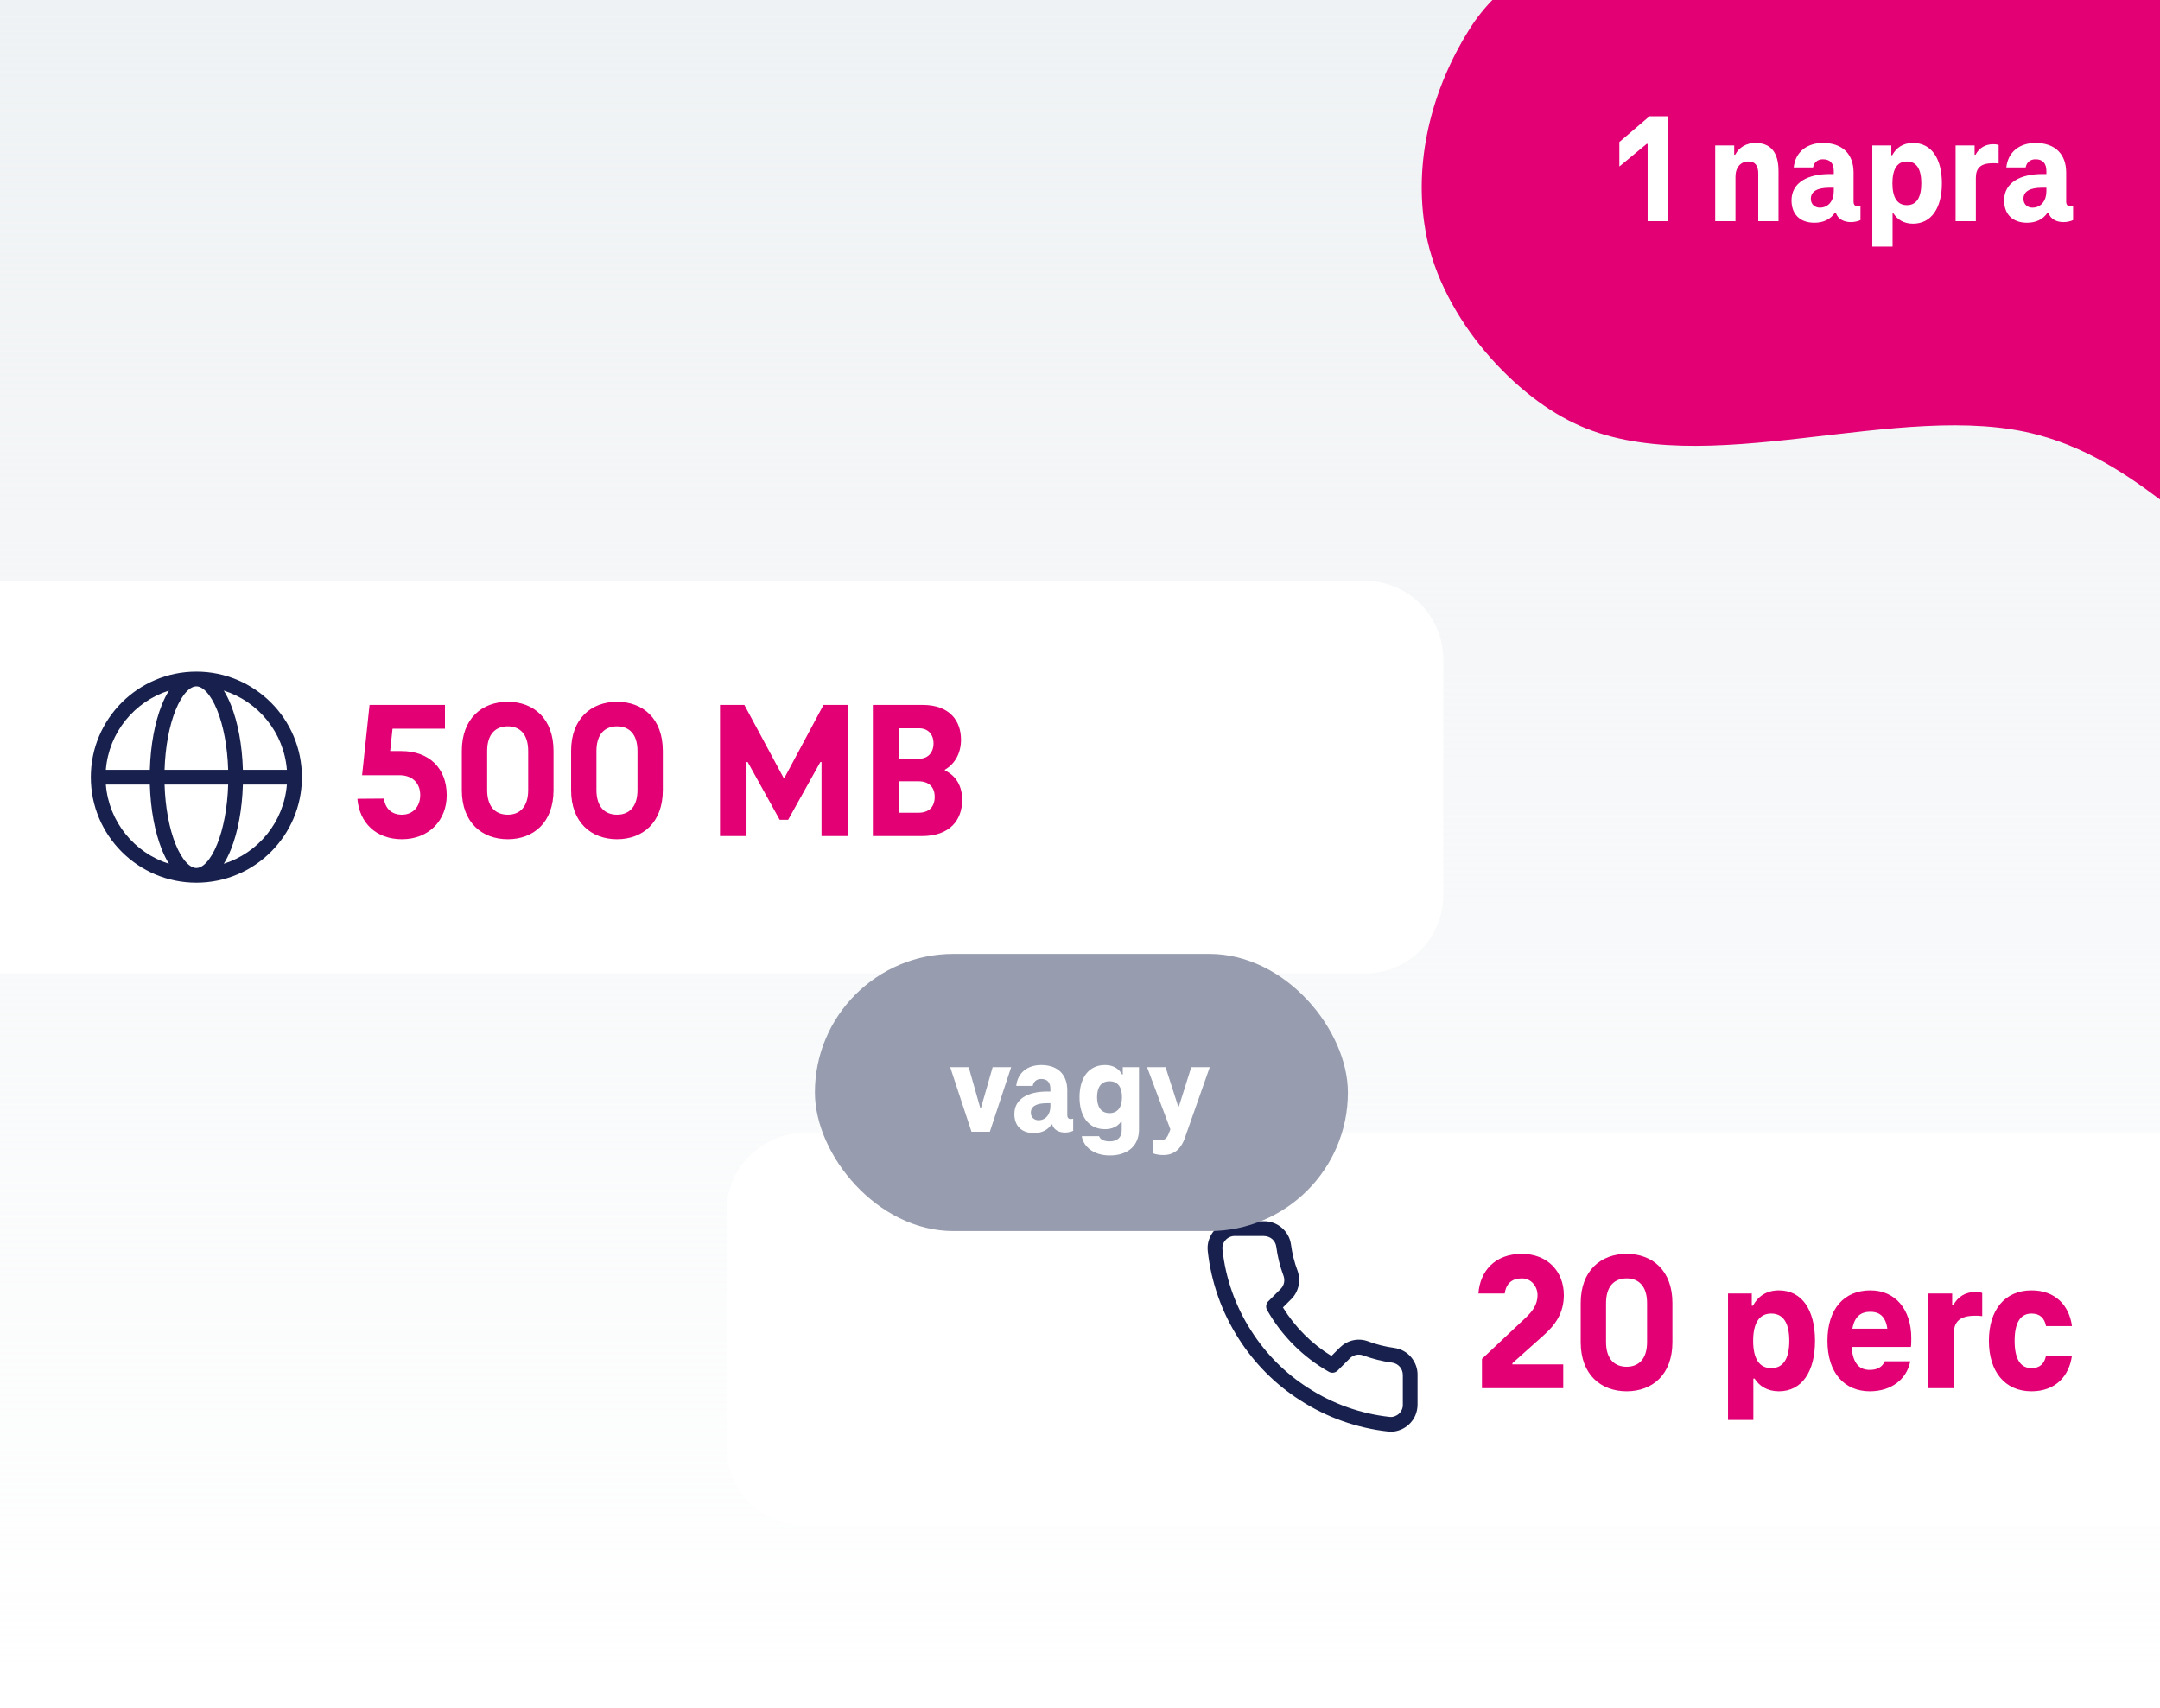
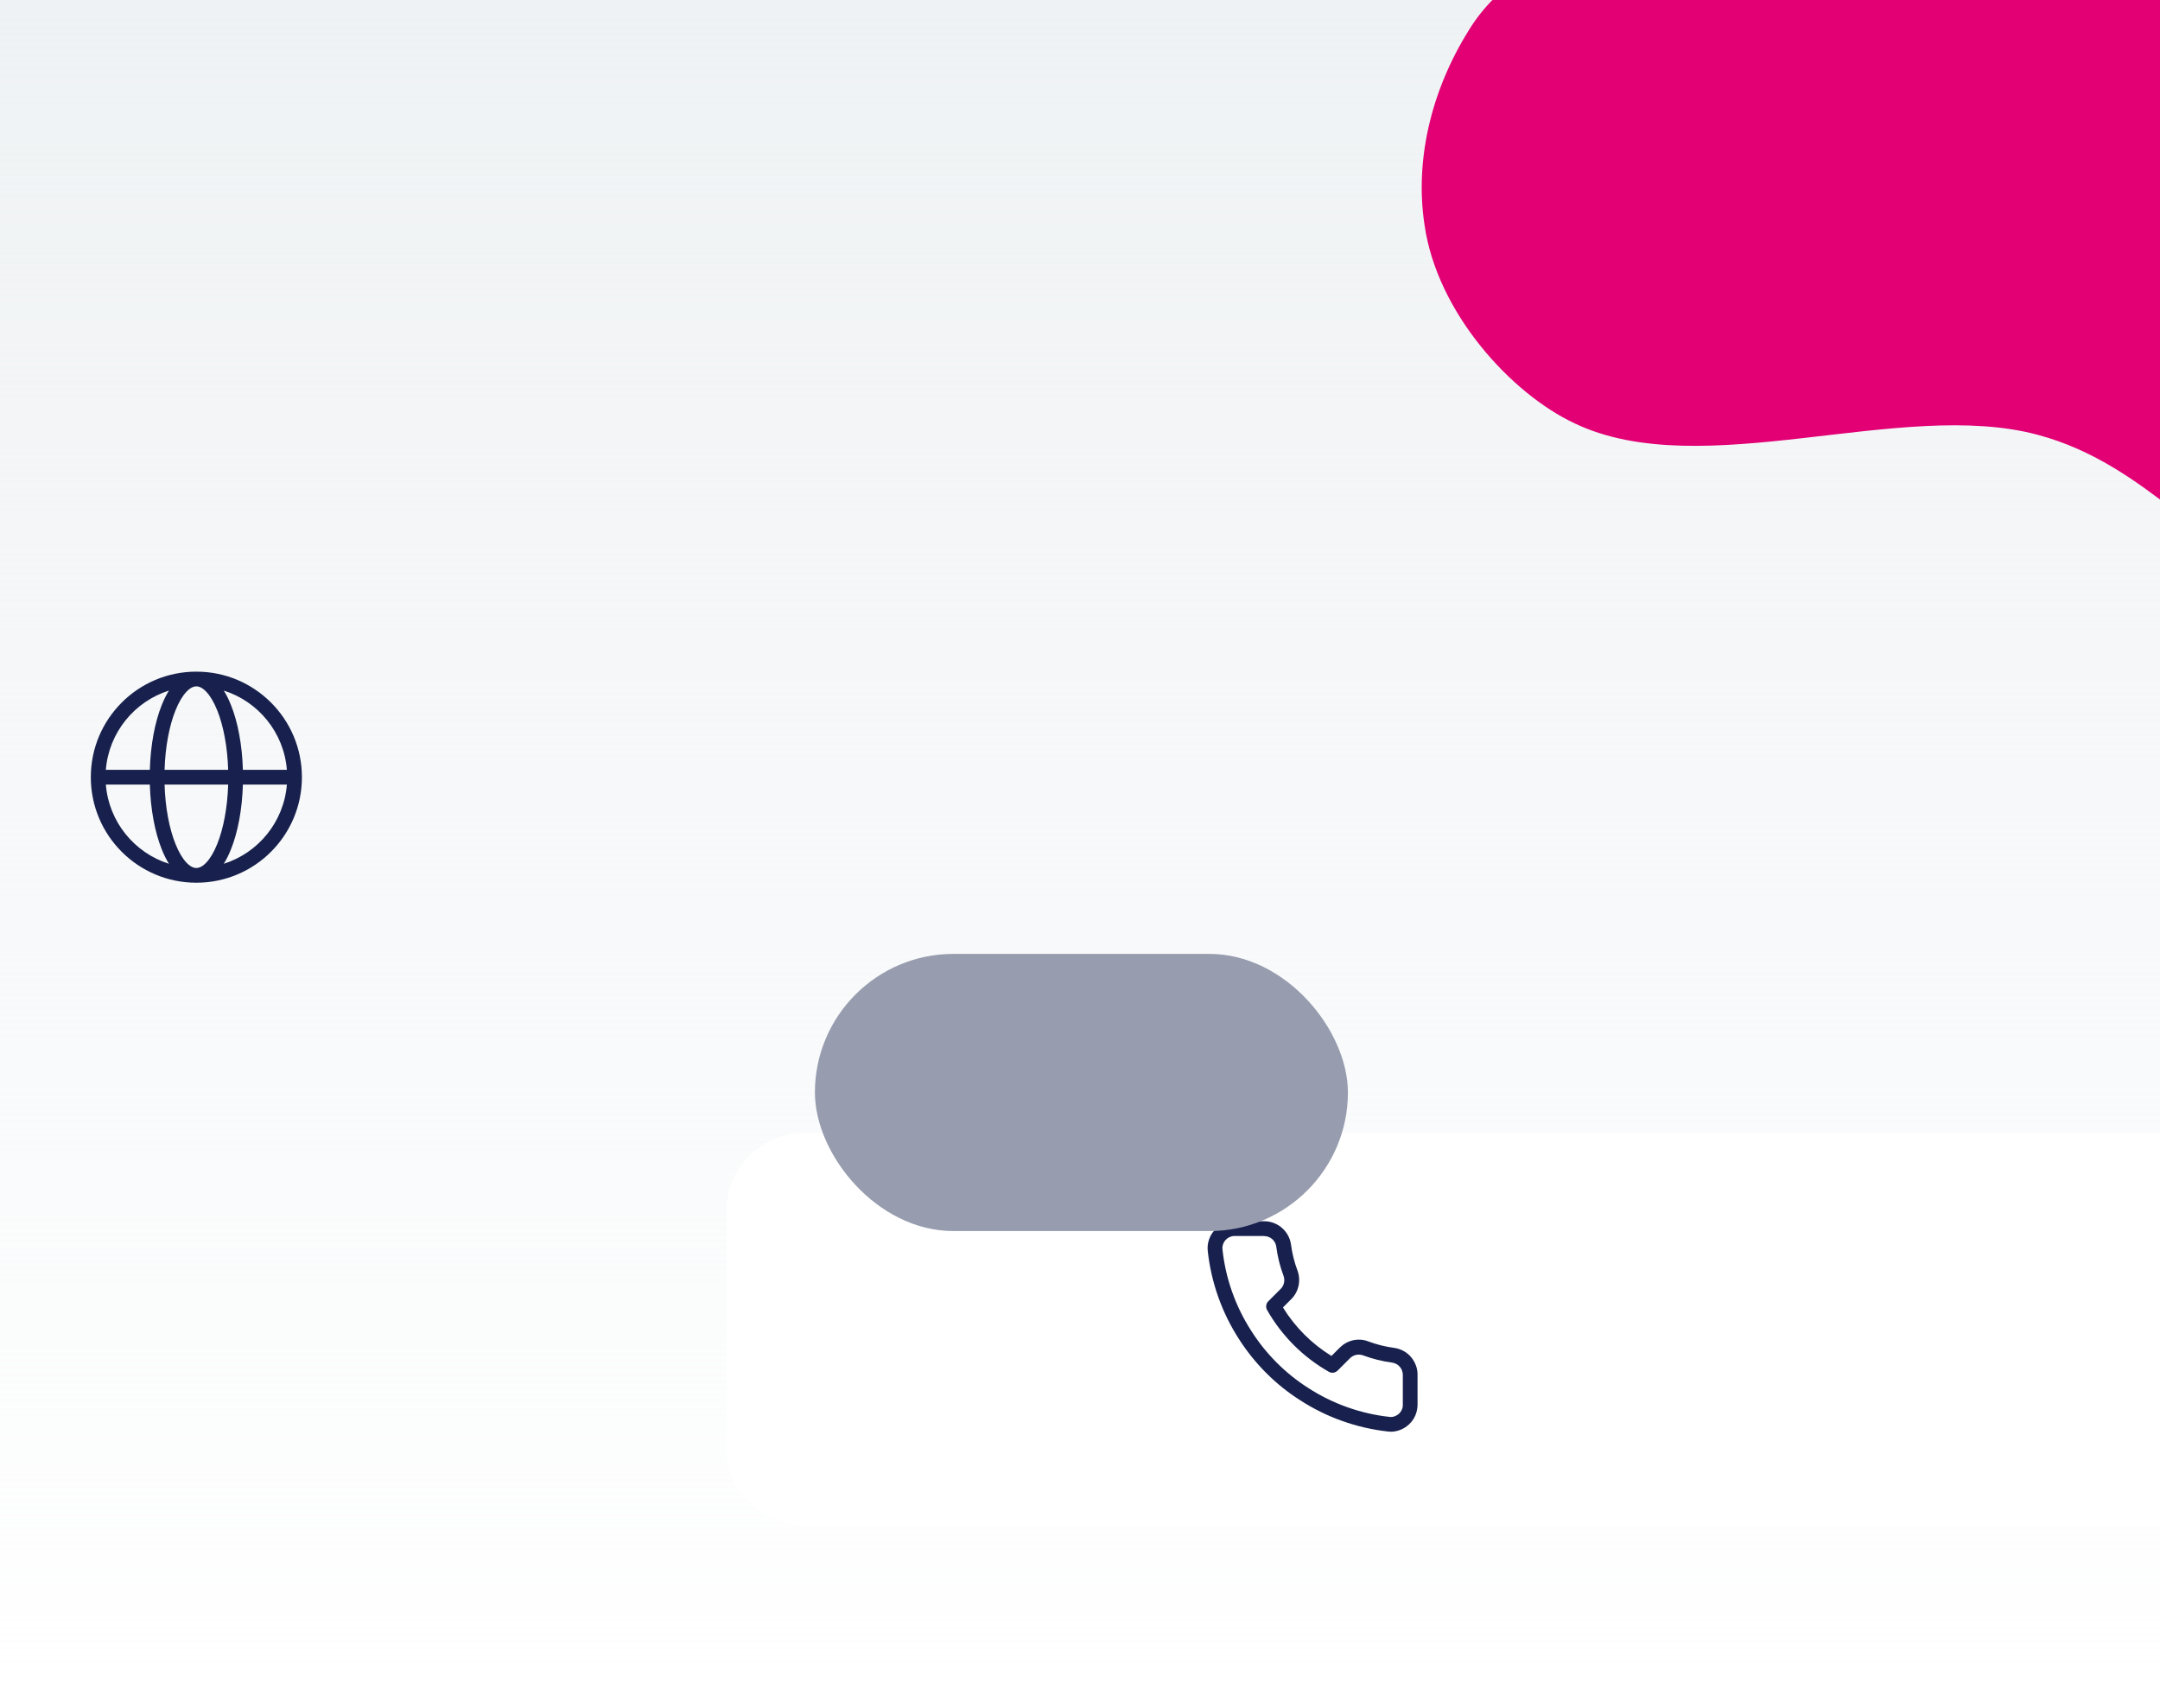
<svg xmlns="http://www.w3.org/2000/svg" width="220" height="174" viewBox="0 0 220 174" fill="none">
  <g clip-path="url(#clip0_1175_2498)">
    <rect width="220" height="173.101" fill="url(#paint0_linear_1175_2498)" />
    <g filter="url(#filter0_d_1175_2498)">
-       <path d="M0 55.163H139C143.418 55.163 147 58.745 147 63.163V87.163C147 91.581 143.418 95.163 139 95.163H0V55.163Z" fill="white" />
      <path fill-rule="evenodd" clip-rule="evenodd" d="M10.78 74.413H15.261C15.334 71.873 15.776 69.561 16.475 67.813C16.69 67.275 16.934 66.779 17.207 66.342C13.692 67.454 11.085 70.609 10.78 74.413ZM20 64.413C14.063 64.413 9.25 69.226 9.25 75.163C9.25 81.1 14.063 85.913 20 85.913C25.937 85.913 30.75 81.1 30.75 75.163C30.75 69.226 25.937 64.413 20 64.413ZM20 65.913C19.72 65.913 19.378 66.051 18.988 66.464C18.596 66.878 18.209 67.518 17.868 68.37C17.252 69.911 16.834 72.028 16.761 74.413H23.239C23.166 72.028 22.748 69.911 22.132 68.37C21.791 67.518 21.404 66.878 21.012 66.464C20.622 66.051 20.28 65.913 20 65.913ZM24.739 74.413C24.666 71.873 24.224 69.561 23.525 67.813C23.31 67.275 23.066 66.779 22.793 66.342C26.308 67.454 28.915 70.609 29.22 74.413H24.739ZM23.239 75.913H16.761C16.834 78.298 17.252 80.414 17.868 81.955C18.209 82.808 18.596 83.447 18.988 83.862C19.378 84.274 19.72 84.413 20 84.413C20.28 84.413 20.622 84.274 21.012 83.862C21.404 83.447 21.791 82.808 22.132 81.955C22.748 80.414 23.166 78.298 23.239 75.913ZM22.793 83.984C23.066 83.546 23.31 83.05 23.525 82.512C24.224 80.765 24.666 78.452 24.739 75.913H29.22C28.915 79.717 26.308 82.872 22.793 83.984ZM17.207 83.984C16.934 83.546 16.69 83.05 16.475 82.512C15.776 80.765 15.334 78.452 15.261 75.913H10.78C11.085 79.717 13.692 82.872 17.207 83.984Z" fill="#18214D" />
-       <path d="M40.94 81.483C38.3 81.483 36.6 79.803 36.4 77.363L39.1 77.343C39.26 78.423 39.94 78.983 40.94 78.983C42.04 78.983 42.8 78.183 42.8 76.983C42.8 75.763 42 74.963 40.68 74.963H36.88L37.64 67.803H45.32V70.223H39.98L39.74 72.503H40.88C43.7 72.503 45.5 74.243 45.5 77.003C45.5 79.543 43.7 81.483 40.94 81.483ZM51.717 81.483C49.097 81.483 47.037 79.783 47.037 76.483V72.483C47.037 69.183 49.097 67.483 51.717 67.483C54.337 67.483 56.377 69.183 56.377 72.483V76.483C56.377 79.783 54.337 81.483 51.717 81.483ZM51.717 78.983C52.897 78.983 53.797 78.243 53.797 76.463V72.503C53.797 70.723 52.897 69.983 51.717 69.983C50.517 69.983 49.617 70.723 49.617 72.503V76.463C49.617 78.243 50.517 78.983 51.717 78.983ZM62.849 81.483C60.23 81.483 58.169 79.783 58.169 76.483V72.483C58.169 69.183 60.23 67.483 62.849 67.483C65.469 67.483 67.51 69.183 67.51 72.483V76.483C67.51 79.783 65.469 81.483 62.849 81.483ZM62.849 78.983C64.029 78.983 64.93 78.243 64.93 76.463V72.503C64.93 70.723 64.029 69.983 62.849 69.983C61.65 69.983 60.749 70.723 60.749 72.503V76.463C60.749 78.243 61.65 78.983 62.849 78.983ZM83.874 67.803H86.374V81.163H83.674V73.623H83.554L80.274 79.503H79.414L76.154 73.623H76.034V81.163H73.334V67.803H75.814L79.794 75.203H79.914L83.874 67.803ZM96.241 74.483C97.361 75.003 98.001 76.063 98.001 77.463C98.001 79.503 96.781 81.163 93.881 81.163H88.901V67.803H93.981C96.721 67.803 97.881 69.423 97.881 71.343C97.881 72.723 97.261 73.803 96.241 74.403V74.483ZM93.621 70.183H91.601V73.283H93.621C94.521 73.283 95.081 72.643 95.081 71.723C95.081 70.783 94.501 70.183 93.621 70.183ZM93.561 78.783C94.621 78.783 95.201 78.183 95.201 77.163C95.201 76.183 94.621 75.583 93.561 75.583H91.601V78.783H93.561Z" fill="#E20074" />
    </g>
    <g filter="url(#filter1_d_1175_2498)">
      <path d="M74 119.396C74 114.977 77.582 111.396 82 111.396H220V151.396H82C77.582 151.396 74 147.814 74 143.396V119.396Z" fill="white" />
      <path d="M141.64 141.826C141.56 141.826 141.47 141.826 141.39 141.816C138.2 141.466 135.1 140.366 132.42 138.626C129.93 137.046 127.78 134.886 126.19 132.396C124.45 129.706 123.35 126.596 123.01 123.406C122.97 123.016 123.01 122.636 123.14 122.266C123.26 121.896 123.46 121.576 123.72 121.286C123.98 121.006 124.29 120.776 124.64 120.626C124.99 120.476 125.36 120.396 125.75 120.396H128.75C129.38 120.386 130.06 120.626 130.56 121.066C131.07 121.506 131.4 122.106 131.49 122.766C131.61 123.676 131.83 124.566 132.15 125.416C132.33 125.906 132.37 126.436 132.26 126.956C132.15 127.476 131.9 127.946 131.53 128.316L130.67 129.176C131.91 131.186 133.6 132.876 135.61 134.116L136.47 133.256C136.85 132.886 137.32 132.626 137.83 132.516C138.35 132.406 138.88 132.446 139.37 132.636C140.22 132.956 141.11 133.176 142.01 133.296C142.69 133.396 143.3 133.726 143.73 134.246C144.16 134.766 144.4 135.416 144.38 136.086V139.076C144.38 139.446 144.3 139.836 144.15 140.186C144 140.536 143.77 140.846 143.49 141.106C143.2 141.366 142.88 141.566 142.51 141.686C142.22 141.786 141.93 141.836 141.63 141.836L141.64 141.826ZM128.77 121.896H125.75C125.58 121.896 125.4 121.936 125.25 122.006C125.09 122.076 124.95 122.176 124.83 122.306C124.71 122.436 124.62 122.586 124.57 122.746C124.51 122.916 124.49 123.086 124.51 123.256C124.82 126.206 125.84 129.086 127.46 131.586C128.93 133.896 130.92 135.896 133.23 137.366C135.72 138.986 138.59 140.006 141.54 140.326C141.7 140.346 141.87 140.326 142.04 140.266C142.2 140.206 142.35 140.126 142.48 140.006C142.61 139.886 142.71 139.746 142.78 139.586C142.85 139.426 142.89 139.256 142.88 139.086V136.066C142.88 135.756 142.78 135.466 142.58 135.226C142.38 134.996 142.11 134.846 141.8 134.796C140.8 134.666 139.8 134.416 138.83 134.056C138.6 133.976 138.36 133.956 138.13 134.006C137.89 134.056 137.68 134.176 137.51 134.336L136.24 135.606C136 135.846 135.63 135.896 135.34 135.726C132.72 134.236 130.55 132.066 129.06 129.446C128.89 129.156 128.94 128.786 129.18 128.546L130.45 127.276C130.62 127.106 130.73 126.896 130.78 126.656C130.83 126.426 130.81 126.176 130.73 125.956C130.37 124.996 130.12 123.996 129.99 122.976C129.95 122.686 129.8 122.406 129.57 122.206C129.34 122.016 129.05 121.906 128.76 121.906L128.77 121.896Z" fill="#18214D" />
-       <path d="M150.94 137.396V134.416L155.4 130.216C156.02 129.616 156.6 128.956 156.6 127.916C156.6 127.056 155.98 126.216 155 126.216C154.02 126.216 153.4 126.716 153.26 127.756H150.58C150.74 125.476 152.26 123.716 155 123.716C157.58 123.716 159.28 125.476 159.28 127.916C159.28 129.776 158.38 130.976 157.24 131.996L154.04 134.856V134.976H159.22V137.396H150.94ZM165.678 137.716C163.058 137.716 160.998 136.016 160.998 132.716V128.716C160.998 125.416 163.058 123.716 165.678 123.716C168.298 123.716 170.338 125.416 170.338 128.716V132.716C170.338 136.016 168.298 137.716 165.678 137.716ZM165.678 135.216C166.858 135.216 167.758 134.476 167.758 132.696V128.736C167.758 126.956 166.858 126.216 165.678 126.216C164.478 126.216 163.578 126.956 163.578 128.736V132.696C163.578 134.476 164.478 135.216 165.678 135.216ZM181.182 127.436C183.542 127.436 184.862 129.436 184.862 132.576C184.862 135.696 183.542 137.716 181.182 137.716C180.002 137.716 179.182 137.176 178.702 136.416H178.582V140.636H176.002V127.756H178.422V128.996H178.542C179.022 128.096 179.862 127.436 181.182 127.436ZM180.402 135.356C181.642 135.356 182.242 134.376 182.242 132.576C182.242 130.776 181.642 129.796 180.402 129.796C179.162 129.796 178.562 130.796 178.562 132.576C178.562 134.356 179.162 135.356 180.402 135.356ZM194.668 132.296C194.668 132.636 194.668 132.976 194.628 133.196H188.588C188.728 135.016 189.468 135.536 190.448 135.536C191.208 135.536 191.728 135.236 191.968 134.656H194.568C194.188 136.556 192.568 137.716 190.448 137.716C187.868 137.716 186.128 135.856 186.128 132.576C186.128 129.336 187.808 127.436 190.508 127.436C193.028 127.436 194.668 129.356 194.668 132.296ZM190.508 129.616C189.568 129.616 188.908 130.036 188.668 131.336H192.228C192.048 130.036 191.368 129.616 190.508 129.616ZM201.213 127.596C201.433 127.596 201.673 127.616 201.893 127.696V130.056C201.633 130.016 201.393 130.016 201.192 130.016C199.633 130.016 198.993 130.596 198.993 131.896V137.396H196.413V127.756H198.833V128.936H198.953C199.413 128.076 200.193 127.596 201.213 127.596ZM202.573 132.576C202.573 129.456 204.173 127.436 206.913 127.436C209.333 127.436 210.753 128.956 211.033 131.076H208.393C208.233 130.256 207.773 129.796 206.913 129.796C205.753 129.796 205.193 130.776 205.193 132.576C205.193 134.376 205.753 135.356 206.913 135.356C207.773 135.356 208.233 134.896 208.393 134.076H211.033C210.753 136.196 209.333 137.716 206.913 137.716C204.173 137.716 202.573 135.676 202.573 132.576Z" fill="#E20074" />
    </g>
    <g filter="url(#filter2_d_1175_2498)">
      <rect x="83" y="89.163" width="54.287" height="28.233" rx="14.116" fill="#979DAF" />
-       <path d="M101.105 100.703H102.988L100.818 107.279H98.949L96.78 100.703H98.663L99.836 104.837H99.918L101.105 100.703ZM109.032 105.983C109.155 105.983 109.237 105.969 109.305 105.942V107.184C109.1 107.293 108.732 107.361 108.473 107.361C107.954 107.361 107.34 107.156 107.163 106.529H107.095C106.699 107.143 106.044 107.416 105.307 107.416C104.052 107.416 103.315 106.679 103.315 105.478C103.315 103.923 104.721 103.186 106.631 103.186H106.986V102.927C106.986 102.286 106.699 101.904 106.044 101.904C105.539 101.904 105.266 102.204 105.185 102.613H103.506C103.643 101.276 104.653 100.485 106.044 100.485C107.791 100.485 108.705 101.508 108.705 103.05V105.587C108.705 105.86 108.841 105.983 109.032 105.983ZM104.994 105.342C104.994 105.819 105.348 106.106 105.771 106.106C106.549 106.106 106.986 105.465 106.986 104.687V104.373H106.631C105.553 104.373 104.994 104.687 104.994 105.342ZM114.358 100.703H116.009V107.074C116.009 108.616 114.958 109.694 113.034 109.694C111.356 109.694 110.333 108.766 110.183 107.729H111.943C112.066 108.07 112.434 108.261 113.034 108.261C113.853 108.261 114.249 107.811 114.249 107.102V106.27H114.167C113.853 106.72 113.307 107.02 112.543 107.02C110.906 107.02 109.951 105.751 109.951 103.759C109.951 101.767 110.906 100.485 112.543 100.485C113.416 100.485 113.976 100.88 114.276 101.44H114.358V100.703ZM113.007 105.383C113.853 105.383 114.276 104.769 114.276 103.759C114.276 102.736 113.853 102.136 113.007 102.136C112.161 102.136 111.738 102.736 111.738 103.759C111.738 104.769 112.161 105.383 113.007 105.383ZM121.333 100.703H123.216L120.651 107.989C120.296 108.985 119.614 109.653 118.495 109.653C118.154 109.653 117.772 109.612 117.431 109.476V108.07C117.636 108.125 117.895 108.152 118.154 108.152C118.591 108.152 118.85 107.989 119.055 107.429L119.205 107.034L116.831 100.703H118.714L119.996 104.687H120.078L121.333 100.703Z" fill="white" />
    </g>
    <path d="M246.559 -64.862C237.097 -68.224 225.842 -66.741 218.024 -60.564C211.858 -55.714 207.884 -48.454 203.542 -41.821C197.071 -32.188 189.056 -23.528 179.807 -16.253C171.273 -9.526 155.889 -6.463 149.951 2.533C146.009 8.575 144.019 15.902 145.093 22.924C146.368 31.836 153.903 40.09 160.385 43.126C173.397 49.333 193.584 40.532 207.559 44.293C218.866 47.319 224.52 56.676 235.433 60.743C244.625 64.198 255.512 62.089 262.968 55.735C270.424 49.382 274.138 39.195 272.853 29.381C272.007 22.582 268.779 16.308 266.763 9.613L266.716 9.478C264.752 3.369 264.632 -3.077 266.093 -9.316C266.523 -11.124 266.953 -12.933 267.248 -14.694C269.164 -24.41 269.993 -34.654 266.909 -43.997C263.644 -53.427 256.067 -61.365 246.559 -64.862Z" fill="#E20074" />
-     <path d="M168.006 11.839H169.878V22.527H167.814V14.655H167.718L164.934 16.959V14.463L168.006 11.839ZM178.793 14.559C180.361 14.559 181.145 15.535 181.145 17.423V22.527H179.081V17.679C179.081 16.927 178.809 16.447 178.073 16.447C177.289 16.447 176.761 17.055 176.761 17.999V22.527H174.697V14.815H176.633V15.759H176.729C177.129 15.007 177.865 14.559 178.793 14.559ZM189.173 21.007C189.317 21.007 189.413 20.991 189.493 20.959V22.415C189.253 22.543 188.821 22.623 188.517 22.623C187.909 22.623 187.189 22.383 186.981 21.647H186.901C186.437 22.367 185.669 22.687 184.805 22.687C183.333 22.687 182.469 21.823 182.469 20.415C182.469 18.591 184.117 17.727 186.357 17.727H186.773V17.423C186.773 16.671 186.437 16.223 185.669 16.223C185.077 16.223 184.757 16.575 184.661 17.055H182.693C182.853 15.487 184.037 14.559 185.669 14.559C187.717 14.559 188.789 15.759 188.789 17.567V20.543C188.789 20.863 188.949 21.007 189.173 21.007ZM184.437 20.255C184.437 20.815 184.853 21.151 185.349 21.151C186.261 21.151 186.773 20.399 186.773 19.487V19.119H186.357C185.093 19.119 184.437 19.487 184.437 20.255ZM194.841 14.559C196.729 14.559 197.785 16.159 197.785 18.671C197.785 21.167 196.729 22.783 194.841 22.783C193.897 22.783 193.241 22.351 192.857 21.743H192.761V25.119H190.697V14.815H192.633V15.807H192.729C193.113 15.087 193.785 14.559 194.841 14.559ZM194.217 20.895C195.209 20.895 195.689 20.111 195.689 18.671C195.689 17.231 195.209 16.447 194.217 16.447C193.225 16.447 192.745 17.247 192.745 18.671C192.745 20.095 193.225 20.895 194.217 20.895ZM203.021 14.687C203.197 14.687 203.389 14.703 203.565 14.767V16.655C203.357 16.623 203.165 16.623 203.005 16.623C201.757 16.623 201.245 17.087 201.245 18.127V22.527H199.181V14.815H201.117V15.759H201.213C201.581 15.071 202.205 14.687 203.021 14.687ZM210.829 21.007C210.973 21.007 211.069 20.991 211.149 20.959V22.415C210.909 22.543 210.477 22.623 210.173 22.623C209.565 22.623 208.845 22.383 208.637 21.647H208.557C208.093 22.367 207.325 22.687 206.461 22.687C204.989 22.687 204.125 21.823 204.125 20.415C204.125 18.591 205.773 17.727 208.013 17.727H208.429V17.423C208.429 16.671 208.093 16.223 207.325 16.223C206.733 16.223 206.413 16.575 206.317 17.055H204.349C204.509 15.487 205.693 14.559 207.325 14.559C209.373 14.559 210.445 15.759 210.445 17.567V20.543C210.445 20.863 210.605 21.007 210.829 21.007ZM206.093 20.255C206.093 20.815 206.509 21.151 207.005 21.151C207.917 21.151 208.429 20.399 208.429 19.487V19.119H208.013C206.749 19.119 206.093 19.487 206.093 20.255Z" fill="white" />
  </g>
  <defs>
    <filter id="filter0_d_1175_2498" x="-4" y="55.163" width="155" height="48" filterUnits="userSpaceOnUse" color-interpolation-filters="sRGB">
      <feFlood flood-opacity="0" result="BackgroundImageFix" />
      <feColorMatrix in="SourceAlpha" type="matrix" values="0 0 0 0 0 0 0 0 0 0 0 0 0 0 0 0 0 0 127 0" result="hardAlpha" />
      <feOffset dy="4" />
      <feGaussianBlur stdDeviation="2" />
      <feColorMatrix type="matrix" values="0 0 0 0 0.094 0 0 0 0 0.129 0 0 0 0 0.302 0 0 0 0.1 0" />
      <feBlend mode="normal" in2="BackgroundImageFix" result="effect1_dropShadow_1175_2498" />
      <feBlend mode="normal" in="SourceGraphic" in2="effect1_dropShadow_1175_2498" result="shape" />
    </filter>
    <filter id="filter1_d_1175_2498" x="70" y="111.396" width="154" height="48" filterUnits="userSpaceOnUse" color-interpolation-filters="sRGB">
      <feFlood flood-opacity="0" result="BackgroundImageFix" />
      <feColorMatrix in="SourceAlpha" type="matrix" values="0 0 0 0 0 0 0 0 0 0 0 0 0 0 0 0 0 0 127 0" result="hardAlpha" />
      <feOffset dy="4" />
      <feGaussianBlur stdDeviation="2" />
      <feColorMatrix type="matrix" values="0 0 0 0 0.094 0 0 0 0 0.129 0 0 0 0 0.302 0 0 0 0.1 0" />
      <feBlend mode="normal" in2="BackgroundImageFix" result="effect1_dropShadow_1175_2498" />
      <feBlend mode="normal" in="SourceGraphic" in2="effect1_dropShadow_1175_2498" result="shape" />
    </filter>
    <filter id="filter2_d_1175_2498" x="73" y="87.163" width="74.287" height="48.233" filterUnits="userSpaceOnUse" color-interpolation-filters="sRGB">
      <feFlood flood-opacity="0" result="BackgroundImageFix" />
      <feColorMatrix in="SourceAlpha" type="matrix" values="0 0 0 0 0 0 0 0 0 0 0 0 0 0 0 0 0 0 127 0" result="hardAlpha" />
      <feOffset dy="8" />
      <feGaussianBlur stdDeviation="5" />
      <feColorMatrix type="matrix" values="0 0 0 0 0.094 0 0 0 0 0.129 0 0 0 0 0.302 0 0 0 0.1 0" />
      <feBlend mode="normal" in2="BackgroundImageFix" result="effect1_dropShadow_1175_2498" />
      <feBlend mode="normal" in="SourceGraphic" in2="effect1_dropShadow_1175_2498" result="shape" />
    </filter>
    <linearGradient id="paint0_linear_1175_2498" x1="110" y1="0" x2="110" y2="173.101" gradientUnits="userSpaceOnUse">
      <stop stop-color="#EFF2F4" />
      <stop offset="1" stop-color="#EFF2F4" stop-opacity="0" />
    </linearGradient>
    <clipPath id="clip0_1175_2498">
      <rect width="220" height="173.101" fill="white" />
    </clipPath>
  </defs>
</svg>